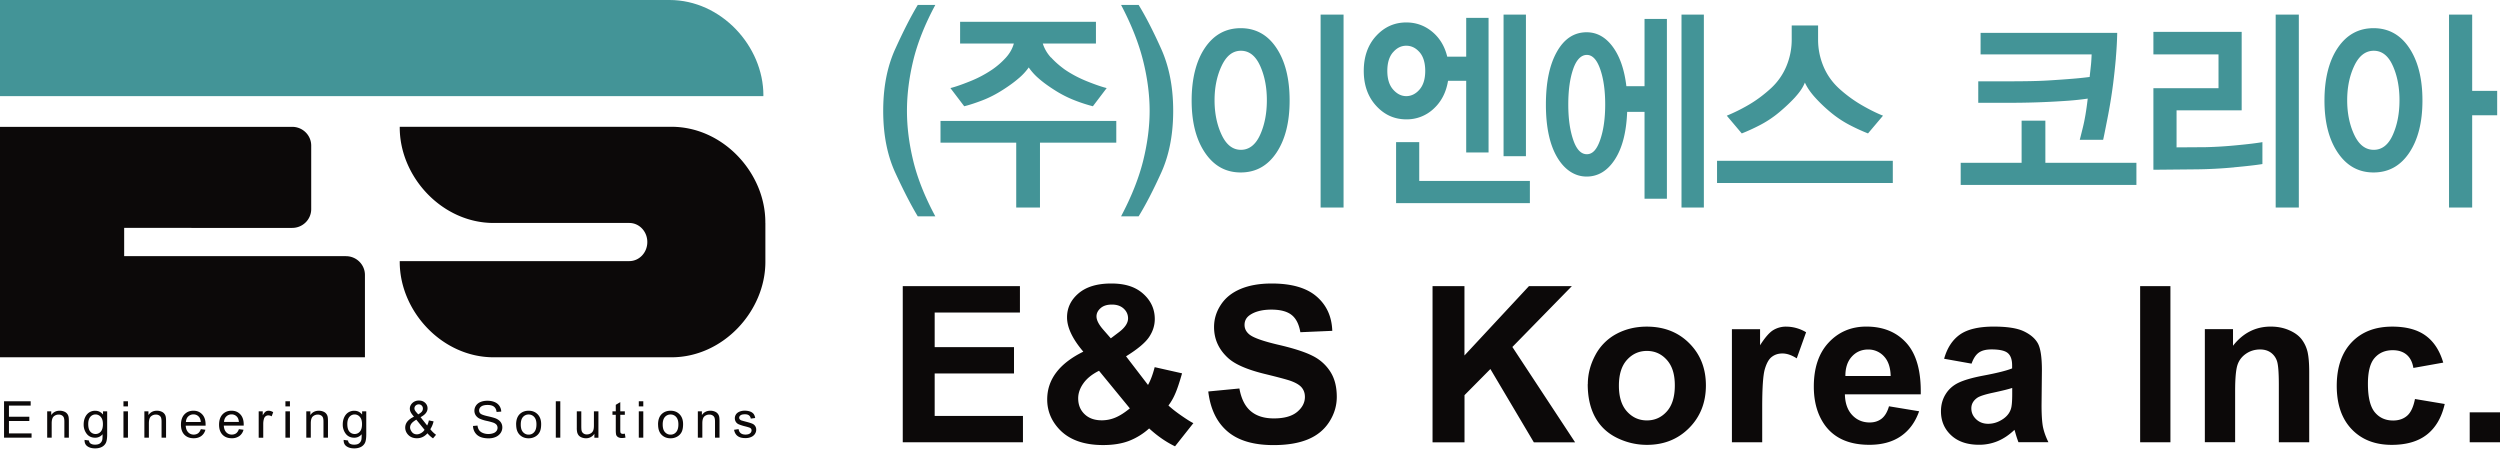
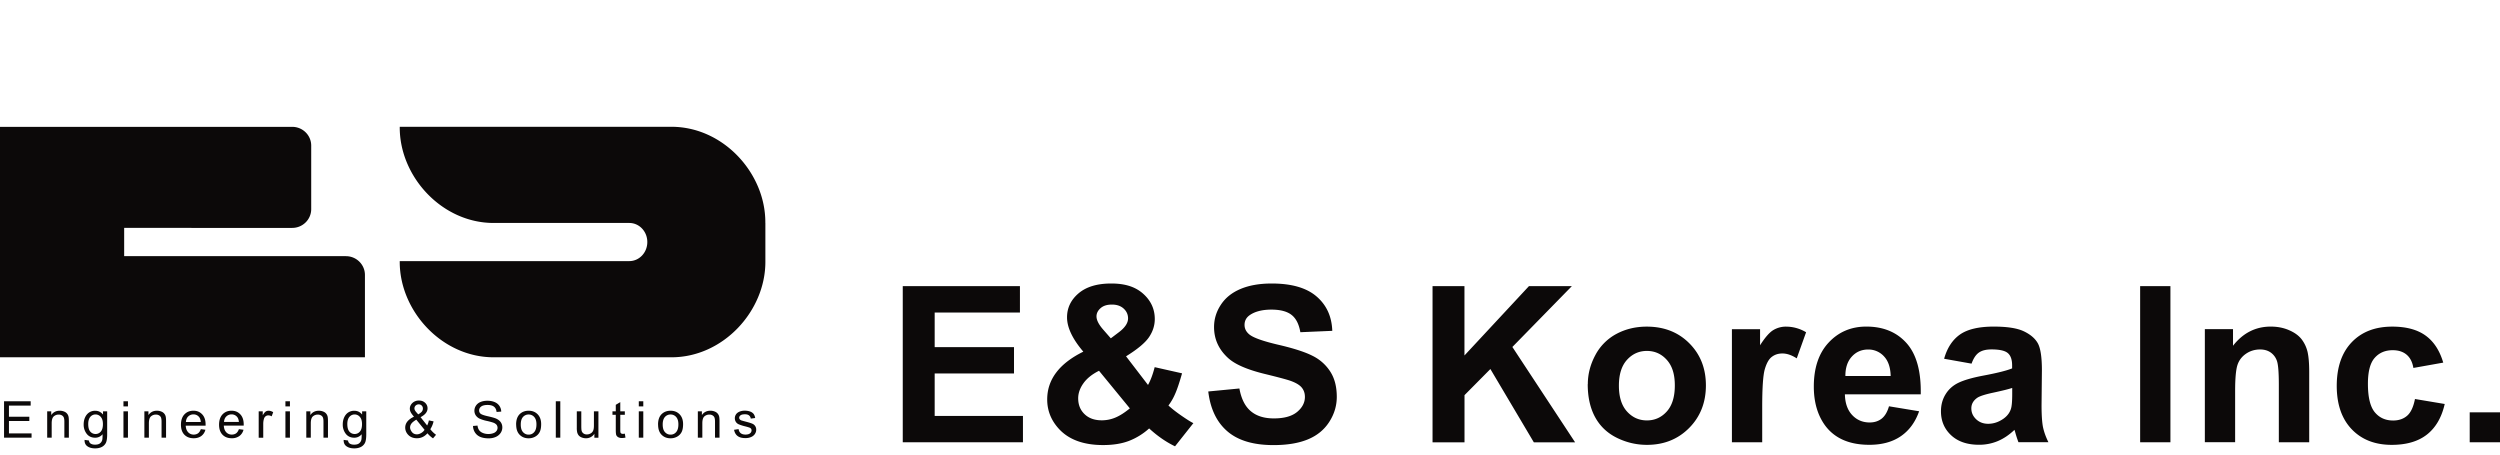
<svg xmlns="http://www.w3.org/2000/svg" width="231" height="42" fill="none">
-   <path fill="#439497" d="M84.8 19.988c-.64-1.066-1.33-2.413-2.076-4.03-.745-1.622-1.116-3.524-1.116-5.715 0-2.192.37-4.085 1.116-5.725.745-1.64 1.436-2.995 2.076-4.061h1.623c-.974 1.811-1.65 3.524-2.04 5.137-.388 1.613-.58 3.162-.58 4.649 0 1.486.192 3.013.58 4.617.39 1.608 1.066 3.316 2.04 5.128H84.8ZM96.094 13.18v5.995h-2.195V13.18h-6.996v-2.006h16.242v2.006h-7.051Zm1.033-7.862c.357.393.782.764 1.271 1.116.618.42 1.303.782 2.058 1.085.754.302 1.358.51 1.802.619l-1.276 1.68a14.484 14.484 0 0 1-1.632-.528 10.45 10.45 0 0 1-1.948-.994c-.554-.353-1.03-.7-1.422-1.044a5.291 5.291 0 0 1-.924-1.021 5.377 5.377 0 0 1-.951 1.021c-.398.343-.878.691-1.431 1.044-.654.42-1.303.75-1.948.994s-1.189.42-1.632.528l-1.276-1.68c.443-.109 1.042-.317 1.797-.62a10.77 10.77 0 0 0 2.057-1.084 7.255 7.255 0 0 0 1.28-1.116c.353-.393.595-.822.728-1.296h-4.966V2.016h12.551v2.006h-4.91c.146.474.397.903.754 1.296h.018ZM107.296 4.518c.736 1.64 1.107 3.551 1.107 5.725 0 2.173-.371 4.093-1.107 5.715-.736 1.622-1.431 2.964-2.085 4.03h-1.623c.96-1.812 1.637-3.52 2.039-5.128.398-1.608.599-3.15.599-4.617 0-1.469-.201-3.041-.608-4.658-.407-1.622-1.084-3.33-2.03-5.128h1.623c.654 1.066 1.349 2.421 2.085 4.061ZM117.945 4.437c.814 1.224 1.216 2.842 1.216 4.852 0 2.01-.407 3.606-1.216 4.82-.814 1.216-1.911 1.826-3.301 1.826-1.39 0-2.479-.61-3.302-1.825-.823-1.215-1.234-2.824-1.234-4.82 0-1.998.411-3.665 1.234-4.876.823-1.21 1.925-1.811 3.302-1.811 1.376 0 2.492.61 3.301 1.834Zm-1.513 1.64c-.417-.926-1.011-1.387-1.77-1.387-.759 0-1.344.465-1.783 1.396-.439.93-.654 1.992-.654 3.18 0 1.189.219 2.269.654 3.19.434.927 1.029 1.387 1.783 1.387s1.353-.46 1.77-1.378c.416-.917.626-1.983.626-3.203 0-1.22-.21-2.268-.626-3.19v.005Zm5.592 13.098V1.347h2.121v17.828h-2.121ZM135.477 5.237V1.649h2.066v12.438h-2.066V7.464h-1.678c-.174 1.066-.618 1.93-1.331 2.584a3.61 3.61 0 0 1-2.529.98c-1.097 0-2.025-.42-2.784-1.255-.764-.836-1.143-1.911-1.143-3.222 0-1.31.379-2.399 1.143-3.23.763-.831 1.692-1.247 2.784-1.247.91 0 1.711.29 2.401.863.69.574 1.152 1.342 1.385 2.3h1.752Zm-6.763-.407c-.352.407-.526.98-.526 1.721 0 .741.179 1.32.535 1.722.357.406.764.61 1.216.61.453 0 .878-.204 1.226-.61.352-.407.526-.98.526-1.722 0-.74-.174-1.332-.526-1.73-.352-.398-.759-.596-1.226-.596-.466 0-.877.203-1.225.61V4.83Zm.284 13.938v-5.634h2.139v3.587h10.224v2.047h-12.363Zm9.931-4.333V1.347h2.067v13.088h-2.067ZM151.955 7.97V1.749h2.067V18.36h-2.067v-8.024h-1.605c-.073 1.88-.452 3.344-1.134 4.396-.681 1.053-1.554 1.582-2.611 1.582-1.056 0-2.011-.588-2.711-1.762-.7-1.175-1.052-2.801-1.052-4.884s.339-3.682 1.015-4.884c.677-1.202 1.592-1.803 2.748-1.803.947 0 1.752.447 2.41 1.337.658.89 1.079 2.106 1.262 3.646h1.678v.005Zm-4.097-1.581c-.306-.877-.718-1.315-1.234-1.315-.517 0-.965.434-1.262 1.306-.302.872-.453 1.96-.453 3.27s.151 2.373.453 3.263c.301.89.722 1.337 1.262 1.337.539 0 .928-.443 1.234-1.328.307-.886.462-1.975.462-3.271 0-1.297-.155-2.386-.462-3.262Zm7.513 12.786V1.347h2.066v17.828h-2.066ZM158.654 16.907V14.86h16.241v2.047h-16.241Zm7.243-7.952c-.426.465-.92.935-1.487 1.41a9.863 9.863 0 0 1-1.893 1.247 18 18 0 0 1-1.577.718l-1.385-1.64a16.45 16.45 0 0 0 1.966-.971c.731-.42 1.435-.94 2.112-1.56a5.802 5.802 0 0 0 1.44-2.064 6.35 6.35 0 0 0 .481-2.43V2.35h2.437v1.314c0 .836.16 1.65.48 2.431.32.782.8 1.473 1.44 2.065a12.266 12.266 0 0 0 2.122 1.559c.727.42 1.376.74 1.957.97l-1.386 1.64a18 18 0 0 1-1.577-.717 9.863 9.863 0 0 1-1.893-1.247 13.684 13.684 0 0 1-1.468-1.41c-.411-.465-.709-.908-.896-1.328-.16.42-.453.863-.878 1.328h.005ZM181.168 17.087v-2.046h5.629v-3.89h2.195v3.89h8.413v2.046h-16.241.004ZM195.507 5.36c-.073.835-.16 1.635-.256 2.39a48.048 48.048 0 0 1-.535 3.262c-.233 1.188-.361 1.825-.388 1.906h-2.159c.014-.04.11-.415.284-1.125.178-.71.329-1.604.453-2.683-.531.08-1.121.144-1.77.194a75.633 75.633 0 0 1-5.789.194h-2.556V7.514h2.721c1.692 0 2.954-.027 3.79-.082.654-.04 1.322-.085 2.003-.14a33.57 33.57 0 0 0 1.779-.18c.059-.556.105-.95.128-1.184.023-.235.041-.538.055-.904h-10.261V3.036h12.625c-.014.719-.055 1.491-.128 2.332l.004-.01ZM206.423 15.465c-1.176.109-2.3.168-3.37.181l-4.079.04V8.152h6.017V5.029h-6.017V2.942h8.157v7.25h-6.017v3.425l2.693-.018a38.147 38.147 0 0 0 2.794-.171c1.074-.1 1.893-.2 2.446-.294v2.024c-.576.095-1.454.194-2.629.303l.005.004Zm3.85 3.71V1.347h2.139v17.828h-2.139ZM222.618 14.11c-.814 1.215-1.911 1.825-3.301 1.825-1.39 0-2.479-.61-3.302-1.825-.823-1.215-1.234-2.824-1.234-4.82 0-1.998.411-3.665 1.234-4.876.823-1.21 1.925-1.811 3.302-1.811 1.376 0 2.492.61 3.301 1.834.814 1.224 1.216 2.842 1.216 4.852 0 2.01-.407 3.606-1.216 4.82Zm-1.523-8.033c-.411-.926-1.001-1.387-1.76-1.387-.759 0-1.363.465-1.802 1.396-.439.93-.653 1.992-.653 3.18 0 1.189.219 2.269.653 3.19.435.927 1.038 1.387 1.802 1.387.763 0 1.349-.46 1.76-1.378.412-.917.618-1.983.618-3.203 0-1.22-.206-2.268-.618-3.19v.005Zm7.334 4.568v8.53h-2.139V1.347h2.139v7.052h2.31v2.25h-2.31v-.004Z" />
  <path fill="#0C0909" d="M83.415 40.866V26.44h10.827v2.44h-7.878v3.198h7.33v2.43h-7.33v3.927h8.157v2.43H83.415ZM110.264 39.103l-1.692 2.137c-.832-.402-1.627-.953-2.391-1.653a6.028 6.028 0 0 1-1.884 1.16c-.663.25-1.454.376-2.368.376-1.82 0-3.187-.506-4.102-1.514-.709-.781-1.065-1.68-1.065-2.697 0-.926.279-1.757.837-2.494.557-.736 1.39-1.378 2.501-1.924-.499-.583-.874-1.139-1.125-1.668-.252-.528-.38-1.03-.38-1.5 0-.872.352-1.612 1.061-2.218.709-.605 1.715-.912 3.022-.912 1.308 0 2.25.316 2.959.953.709.637 1.065 1.414 1.065 2.331 0 .583-.174 1.139-.526 1.663-.352.524-1.06 1.12-2.13 1.78l2.03 2.647c.238-.42.443-.967.617-1.644l2.529.57c-.252.885-.471 1.535-.659 1.942a5.123 5.123 0 0 1-.599 1.03c.311.289.713.605 1.212.949.498.343.859.573 1.093.682l-.005.004Zm-8.715-4.843c-.645.32-1.125.71-1.445 1.161-.32.452-.48.917-.48 1.387 0 .597.197 1.085.594 1.464.394.38.924.565 1.587.565.439 0 .86-.086 1.267-.258.407-.171.846-.452 1.326-.845l-2.849-3.474Zm1.093-3 .754-.57c.558-.424.837-.848.837-1.269 0-.352-.133-.655-.402-.903-.27-.249-.631-.375-1.089-.375-.457 0-.791.108-1.047.33-.251.221-.379.474-.379.763 0 .343.21.755.635 1.238l.686.786h.005ZM111.653 36.171l2.867-.275c.174.953.521 1.649 1.052 2.096.526.447 1.239.669 2.135.669.951 0 1.664-.2 2.145-.597.48-.397.722-.863.722-1.391 0-.34-.101-.633-.302-.872-.201-.24-.558-.448-1.061-.624-.343-.117-1.134-.33-2.359-.628-1.582-.388-2.689-.863-3.329-1.427-.896-.796-1.344-1.762-1.344-2.905 0-.737.21-1.424.631-2.06.421-.642 1.029-1.126 1.824-1.46.796-.334 1.752-.501 2.872-.501 1.833 0 3.214.397 4.138 1.192.928.795 1.413 1.853 1.459 3.181l-2.95.127c-.128-.742-.397-1.275-.814-1.6-.416-.325-1.038-.488-1.865-.488-.828 0-1.527.172-2.012.52-.311.221-.466.52-.466.894 0 .344.146.633.439.877.37.307 1.275.628 2.706.962 1.436.334 2.497.682 3.183 1.04a4.07 4.07 0 0 1 1.614 1.468c.389.618.581 1.387.581 2.3 0 .826-.234 1.599-.7 2.321-.466.723-1.12 1.256-1.971 1.609-.85.352-1.911.528-3.177.528-1.848 0-3.265-.42-4.253-1.265-.987-.845-1.582-2.073-1.774-3.686l.009-.005ZM132.367 40.866V26.44h2.949v6.406l5.958-6.406h3.965l-5.496 5.62 5.797 8.81h-3.813l-4.015-6.772-2.391 2.413v4.36h-2.949l-.005-.005ZM146.715 35.494c0-.917.229-1.807.686-2.666a4.708 4.708 0 0 1 1.948-1.97c.841-.452 1.779-.678 2.812-.678 1.6 0 2.913.516 3.932 1.541 1.024 1.026 1.532 2.322 1.532 3.895 0 1.572-.517 2.891-1.55 3.93-1.033 1.04-2.332 1.559-3.9 1.559-.97 0-1.893-.217-2.776-.65-.878-.434-1.55-1.067-2.007-1.903-.457-.835-.686-1.857-.686-3.054l.009-.004Zm2.872.144c0 1.035.247 1.83.745 2.381.498.551 1.111.827 1.843.827.731 0 1.344-.276 1.838-.827.494-.551.741-1.35.741-2.403s-.247-1.812-.741-2.363c-.494-.551-1.107-.827-1.838-.827-.732 0-1.345.276-1.843.827-.498.55-.745 1.346-.745 2.38v.005ZM162.828 40.866h-2.799v-10.45h2.602v1.486c.444-.7.846-1.165 1.198-1.387a2.25 2.25 0 0 1 1.212-.334 3.58 3.58 0 0 1 1.842.52l-.864 2.412c-.471-.303-.91-.452-1.317-.452-.407 0-.722.109-.996.321-.275.212-.485.6-.645 1.157-.156.555-.233 1.725-.233 3.501v3.226ZM174.538 37.54l2.789.461c-.356 1.012-.923 1.78-1.696 2.309-.773.528-1.742.79-2.904.79-1.838 0-3.2-.591-4.083-1.78-.695-.953-1.047-2.15-1.047-3.6 0-1.73.457-3.09 1.376-4.071.915-.98 2.076-1.473 3.476-1.473 1.572 0 2.816.515 3.726 1.54.91 1.026 1.344 2.599 1.303 4.722h-7.009c.018.822.247 1.46.676 1.915.43.457.97.683 1.614.683.439 0 .805-.118 1.107-.353.297-.235.526-.614.677-1.143h-.005Zm.16-2.796c-.018-.8-.228-1.41-.626-1.826a1.938 1.938 0 0 0-1.454-.623c-.613 0-1.116.221-1.514.66-.398.438-.594 1.034-.59 1.789h4.184ZM182.175 33.601l-2.538-.452c.284-1.012.778-1.757 1.473-2.245.699-.483 1.733-.727 3.109-.727 1.248 0 2.176.144 2.789.438.613.293 1.043.664 1.29 1.111.246.447.374 1.274.374 2.476l-.032 3.226c0 .917.046 1.595.133 2.033.092.438.256.904.503 1.4h-2.771a10.095 10.095 0 0 1-.27-.817 3.35 3.35 0 0 0-.1-.325c-.48.46-.988.804-1.532 1.034a4.42 4.42 0 0 1-1.742.343c-1.088 0-1.948-.293-2.574-.876-.627-.583-.942-1.324-.942-2.214 0-.592.141-1.116.43-1.581.283-.461.685-.818 1.198-1.062.512-.244 1.257-.46 2.226-.646 1.308-.244 2.213-.47 2.721-.678v-.275c0-.533-.133-.913-.398-1.139-.265-.226-.768-.339-1.504-.339-.499 0-.887.095-1.166.29-.279.194-.503.533-.677 1.016v.01Zm3.749 2.246c-.356.117-.928.257-1.701.424-.777.163-1.284.325-1.522.484-.366.257-.549.582-.549.976 0 .393.147.722.439 1.002.293.28.663.425 1.116.425.503 0 .987-.162 1.445-.492.338-.249.562-.556.667-.917.073-.235.11-.687.11-1.347v-.55l-.005-.005ZM197.749 40.866V26.44h2.798v14.426h-2.798ZM213.362 40.866h-2.798V35.53c0-1.13-.06-1.857-.179-2.19a1.56 1.56 0 0 0-.58-.774c-.27-.185-.595-.275-.97-.275-.484 0-.919.13-1.303.393-.384.262-.649.61-.791 1.044-.141.433-.215 1.233-.215 2.399v4.734h-2.798v-10.45h2.602v1.537c.923-1.18 2.085-1.771 3.484-1.771.617 0 1.18.108 1.692.33.512.22.896.5 1.161.84.261.343.444.727.549 1.16.1.434.155 1.053.155 1.862v6.497h-.009ZM225.754 33.506l-2.757.492c-.092-.546-.302-.953-.631-1.229-.329-.275-.755-.41-1.281-.41-.695 0-1.252.239-1.668.713-.417.474-.622 1.27-.622 2.386 0 1.242.21 2.114.631 2.629.42.51.987.768 1.696.768.53 0 .965-.15 1.303-.447.339-.298.576-.814.718-1.54l2.748.46c-.283 1.247-.832 2.187-1.641 2.824-.81.637-1.898.953-3.256.953-1.545 0-2.78-.483-3.699-1.446-.919-.962-1.381-2.3-1.381-4.007 0-1.708.462-3.068 1.386-4.03.923-.963 2.171-1.442 3.744-1.442 1.29 0 2.314.276 3.073.823.759.546 1.308 1.382 1.637 2.503ZM228.201 40.866V38.1H231v2.765h-2.799Z" />
-   <path fill="#439497" d="M70.538 8.806C70.538 4.279 66.652 0 61.86 0H0v8.882h70.534v-.076h.004Z" />
  <path fill="#0C0909" d="M70.717 20.602v-.077c0-4.527-3.886-8.81-8.678-8.81H36.936v.077c0 4.527 3.887 8.81 8.678 8.81H58.148c.919 0 1.664.786 1.664 1.762s-.745 1.762-1.664 1.762H36.935v.077c0 4.527 3.887 8.81 8.678 8.81h16.43c4.791 0 8.678-4.283 8.678-8.81v-3.601h-.005ZM31.96 23.665H11.473v-2.607H27c.969 0 1.756-.777 1.756-1.735v-5.869c0-.957-.787-1.734-1.756-1.734H0v21.293H33.72v-7.608c0-.958-.786-1.735-1.756-1.735l-.004-.005ZM.374 40.44V37.08h2.46v.397H.827v1.03H2.71v.394H.827v1.142h2.09v.398H.373ZM4.36 40.44v-2.436h.375v.348c.183-.266.444-.402.787-.402.146 0 .283.027.411.081a.643.643 0 0 1 .407.511c.014.077.023.212.023.402v1.496h-.416v-1.482c0-.167-.018-.294-.05-.375a.407.407 0 0 0-.174-.2.552.552 0 0 0-.293-.076.675.675 0 0 0-.462.167c-.128.113-.192.326-.192.637v1.329H4.36ZM7.809 40.644l.407.058c.018.122.064.213.141.271.106.077.247.113.426.113.192 0 .343-.036.448-.113a.57.57 0 0 0 .215-.32c.022-.086.032-.262.032-.53a.868.868 0 0 1-.682.322c-.338 0-.599-.122-.786-.362a1.372 1.372 0 0 1-.279-.867c0-.23.041-.447.128-.642.087-.194.21-.348.37-.456a.997.997 0 0 1 .572-.163c.293 0 .53.118.718.348v-.293h.384v2.105c0 .38-.041.646-.119.804a.843.843 0 0 1-.37.375c-.17.09-.38.136-.627.136-.292 0-.53-.064-.713-.195-.183-.13-.27-.325-.26-.591h-.005Zm.343-1.464c0 .32.064.55.192.7a.622.622 0 0 0 .484.221.614.614 0 0 0 .485-.221c.128-.145.197-.375.197-.687 0-.311-.069-.524-.202-.673a.632.632 0 0 0-.484-.226.624.624 0 0 0-.476.222c-.128.149-.196.37-.196.664ZM11.407 37.553v-.474h.416v.474h-.416Zm0 2.887v-2.435h.416v2.435h-.416ZM13.34 40.44v-2.436h.376v.348c.183-.266.443-.402.786-.402.146 0 .284.027.412.081a.643.643 0 0 1 .407.511c.013.077.023.212.023.402v1.496h-.416v-1.482c0-.167-.019-.294-.05-.375a.407.407 0 0 0-.175-.2.552.552 0 0 0-.292-.076.675.675 0 0 0-.462.167c-.128.113-.192.326-.192.637v1.329h-.416ZM18.55 39.654l.429.054a1.017 1.017 0 0 1-.38.579c-.182.135-.42.207-.704.207-.36 0-.644-.108-.86-.33-.21-.22-.315-.528-.315-.921s.105-.727.32-.953c.215-.226.49-.34.832-.34.343 0 .6.114.81.335.21.222.315.533.315.935v.109H17.16c.014.266.092.47.229.614a.68.68 0 0 0 .516.213c.151 0 .284-.041.394-.118.11-.081.192-.208.256-.38l-.005-.004Zm-1.373-.664h1.377c-.018-.203-.073-.357-.16-.46a.647.647 0 0 0-.517-.24.673.673 0 0 0-.485.19c-.132.126-.2.298-.215.51ZM22.07 39.654l.43.054a1.018 1.018 0 0 1-.379.578 1.17 1.17 0 0 1-.704.208c-.361 0-.645-.109-.86-.33-.21-.221-.315-.529-.315-.922s.105-.727.32-.953c.215-.226.489-.339.832-.339.343 0 .599.113.81.334.21.222.315.534.315.936v.108H20.68c.013.267.091.47.228.615a.68.68 0 0 0 .517.212c.15 0 .283-.04.393-.117.11-.082.192-.208.256-.38l-.004-.005Zm-1.371-.665h1.376c-.018-.203-.073-.357-.16-.46a.647.647 0 0 0-.517-.24.674.674 0 0 0-.484.19c-.133.126-.201.298-.215.51ZM23.903 40.44v-2.435h.375v.37c.096-.171.183-.284.266-.343a.473.473 0 0 1 .27-.081c.141 0 .283.045.429.135l-.142.384a.613.613 0 0 0-.306-.09.405.405 0 0 0-.247.081.451.451 0 0 0-.155.226c-.046.15-.069.308-.069.484v1.274h-.416l-.005-.005ZM26.373 37.553v-.474h.417v.474h-.416Zm0 2.887v-2.435h.417v2.435h-.416ZM28.302 40.44v-2.435h.375v.348c.183-.267.444-.402.787-.402.146 0 .283.027.411.081a.643.643 0 0 1 .407.51c.014.078.023.213.023.403v1.495h-.416v-1.482c0-.167-.018-.293-.05-.375a.407.407 0 0 0-.174-.198.552.552 0 0 0-.293-.077.675.675 0 0 0-.462.167c-.128.113-.192.325-.192.637v1.328h-.416ZM31.75 40.644l.406.058c.018.122.064.213.142.271.105.077.247.113.425.113.192 0 .343-.036.448-.113a.57.57 0 0 0 .215-.32c.023-.086.032-.262.032-.53a.868.868 0 0 1-.681.322c-.339 0-.6-.122-.787-.362a1.372 1.372 0 0 1-.279-.867c0-.23.041-.447.128-.642.087-.194.21-.348.37-.456a.997.997 0 0 1 .572-.163c.293 0 .53.118.718.348v-.293h.384v2.105c0 .38-.04.646-.119.804a.843.843 0 0 1-.37.375c-.17.09-.38.136-.626.136-.293 0-.53-.064-.714-.195-.183-.13-.27-.325-.26-.591h-.005Zm.342-1.464c0 .32.064.55.192.7a.622.622 0 0 0 .485.221.614.614 0 0 0 .484-.221c.129-.145.197-.375.197-.687 0-.311-.069-.524-.201-.673a.632.632 0 0 0-.485-.226.624.624 0 0 0-.475.222c-.128.149-.197.37-.197.664ZM39.49 40.042c-.136.15-.287.267-.447.34-.16.076-.339.112-.526.112-.348 0-.627-.117-.828-.347a.948.948 0 0 1-.247-.638.89.89 0 0 1 .202-.564c.137-.167.338-.317.608-.443-.151-.176-.256-.316-.307-.425a.75.75 0 0 1-.077-.316c0-.203.082-.375.242-.529a.85.85 0 0 1 .604-.221c.242 0 .42.072.571.212.146.14.22.308.22.506 0 .321-.215.592-.645.818l.608.768c.069-.135.123-.289.16-.47l.434.09a2.262 2.262 0 0 1-.301.723c.155.204.333.375.53.516l-.279.33a2.46 2.46 0 0 1-.521-.475v.013Zm-.26-.325-.763-.94c-.224.131-.38.258-.458.371a.598.598 0 0 0-.118.339c0 .135.054.275.164.424.11.145.265.222.467.222.123 0 .256-.04.388-.118a.919.919 0 0 0 .32-.298Zm-.59-1.427c.183-.104.298-.2.352-.276a.446.446 0 0 0 .083-.262.379.379 0 0 0-.11-.28.375.375 0 0 0-.274-.109.403.403 0 0 0-.284.109.357.357 0 0 0-.073.425.792.792 0 0 0 .123.18l.188.213h-.005ZM43.698 39.36l.425-.036a.917.917 0 0 0 .142.416.766.766 0 0 0 .343.262c.156.068.33.1.521.1.174 0 .325-.028.458-.077a.6.6 0 0 0 .292-.208.478.478 0 0 0 .005-.565.73.73 0 0 0-.306-.199 5.443 5.443 0 0 0-.604-.162 3.3 3.3 0 0 1-.658-.208.913.913 0 0 1-.362-.312.79.79 0 0 1-.119-.42c0-.172.05-.33.147-.475a.908.908 0 0 1 .425-.334c.187-.077.393-.113.626-.113.252 0 .476.04.668.122a.963.963 0 0 1 .613.881l-.43.032c-.023-.213-.1-.375-.238-.484-.133-.108-.334-.162-.594-.162-.26 0-.471.05-.595.149a.446.446 0 0 0-.187.357c0 .122.045.221.132.298.087.077.311.158.677.24.366.08.617.153.755.212.196.09.342.203.438.343.096.14.142.298.142.479 0 .18-.05.348-.155.506a1.04 1.04 0 0 1-.448.37 1.59 1.59 0 0 1-.654.131c-.306 0-.567-.045-.773-.13-.21-.091-.37-.222-.49-.403a1.142 1.142 0 0 1-.187-.605l-.009-.005ZM47.689 39.224c0-.451.128-.786.38-1.003.21-.18.47-.27.777-.27.338 0 .617.108.832.329.215.221.325.524.325.908 0 .312-.046.56-.142.741-.096.18-.233.32-.416.42-.183.1-.38.15-.595.15-.343 0-.622-.11-.836-.33-.215-.217-.32-.534-.32-.945h-.005Zm.43 0c0 .312.068.547.206.7a.672.672 0 0 0 .52.236c.211 0 .38-.077.517-.235.138-.159.206-.393.206-.714 0-.303-.068-.529-.206-.682a.666.666 0 0 0-.516-.23.675.675 0 0 0-.521.23c-.138.153-.206.388-.206.7v-.005ZM51.356 40.44V37.08h.416v3.361h-.416ZM54.92 40.44v-.357a.903.903 0 0 1-.783.412c-.146 0-.279-.028-.407-.082a.65.65 0 0 1-.279-.208.755.755 0 0 1-.128-.307 1.917 1.917 0 0 1-.027-.384v-1.509h.416v1.351c0 .217.01.361.027.434a.439.439 0 0 0 .17.257.521.521 0 0 0 .315.095.697.697 0 0 0 .352-.095.532.532 0 0 0 .233-.257c.046-.109.069-.267.069-.475V38.01h.416v2.435h-.375v-.005ZM57.735 40.07l.06.366a1.732 1.732 0 0 1-.316.036.691.691 0 0 1-.352-.073.435.435 0 0 1-.179-.185c-.032-.077-.05-.24-.05-.488v-1.4h-.306v-.321h.306v-.601l.416-.248v.849h.42v.32h-.42v1.424c0 .117.01.194.023.226a.158.158 0 0 0 .073.081.299.299 0 0 0 .142.032c.046 0 .105-.005.183-.018ZM59.024 37.553v-.474h.416v.474h-.416Zm0 2.887v-2.435h.416v2.435h-.416ZM60.804 39.224c0-.451.128-.786.38-1.003.21-.18.47-.27.777-.27.338 0 .617.108.832.329.215.221.324.524.324.908 0 .312-.045.56-.141.741-.096.18-.234.32-.416.42-.183.1-.38.15-.595.15-.343 0-.622-.11-.837-.33-.215-.217-.32-.534-.32-.945h-.004Zm.43 0c0 .312.068.547.205.7.138.154.311.236.522.236.21 0 .379-.077.516-.235.137-.159.206-.393.206-.714 0-.303-.069-.529-.206-.682a.666.666 0 0 0-.516-.23.675.675 0 0 0-.522.23c-.137.153-.206.388-.206.7v-.005ZM64.48 40.44v-2.436h.375v.348c.183-.266.443-.402.786-.402.147 0 .284.027.412.081a.643.643 0 0 1 .407.511c.014.077.023.212.023.402v1.496h-.416v-1.482c0-.167-.019-.294-.05-.375a.407.407 0 0 0-.174-.2.553.553 0 0 0-.293-.076.675.675 0 0 0-.462.167c-.128.113-.192.326-.192.637v1.329h-.416ZM67.835 39.712l.411-.063c.023.163.087.29.192.375.106.086.256.131.444.131.187 0 .334-.04.425-.117a.345.345 0 0 0 .137-.271.25.25 0 0 0-.123-.222c-.055-.036-.201-.081-.425-.14a4.103 4.103 0 0 1-.636-.199.588.588 0 0 1-.27-.23.624.624 0 0 1-.091-.325.63.63 0 0 1 .279-.533c.064-.046.155-.086.265-.122.114-.032.233-.05.361-.05.192 0 .361.027.508.081a.71.71 0 0 1 .324.222.851.851 0 0 1 .142.375l-.407.054a.448.448 0 0 0-.16-.294c-.087-.072-.215-.104-.375-.104-.192 0-.329.032-.411.095-.083.063-.124.136-.124.221 0 .055.019.104.05.145a.332.332 0 0 0 .16.108c.042.014.165.05.37.104.298.077.504.14.618.19a.585.585 0 0 1 .375.57c0 .14-.041.266-.123.388a.753.753 0 0 1-.352.28c-.151.068-.325.1-.522.1-.32 0-.562-.068-.731-.2-.17-.13-.275-.325-.32-.582l.009.013Z" />
</svg>